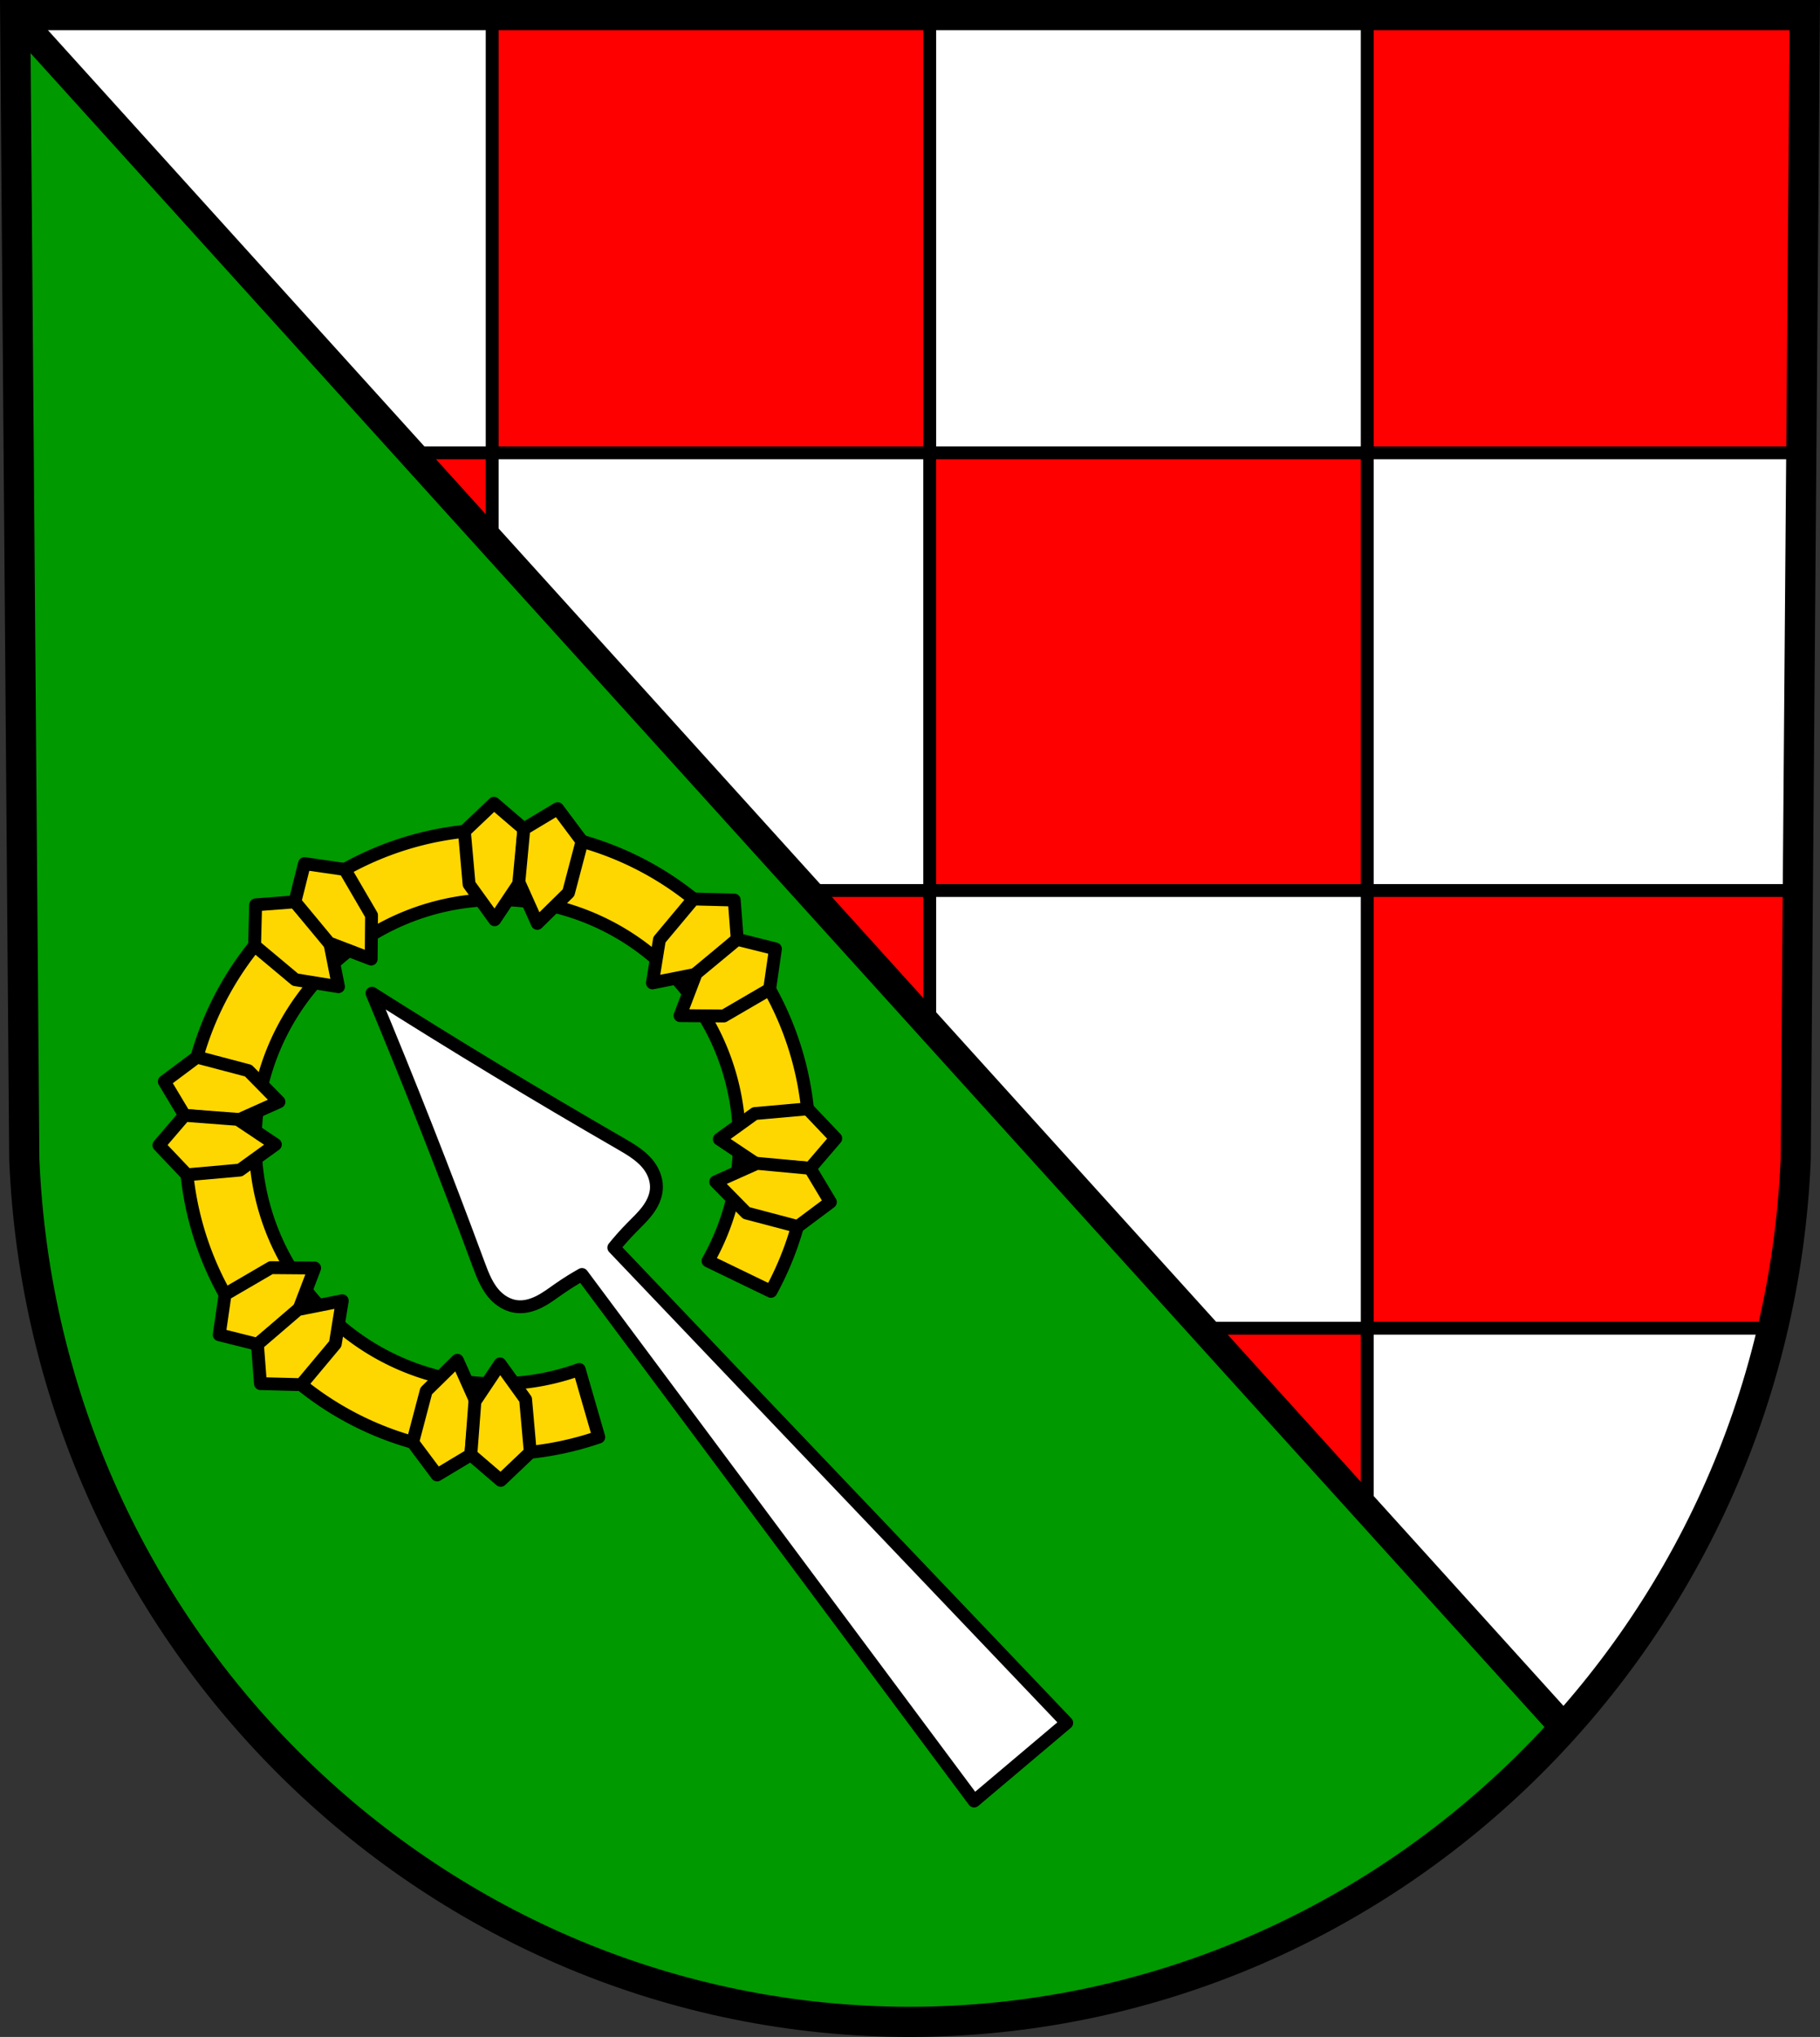
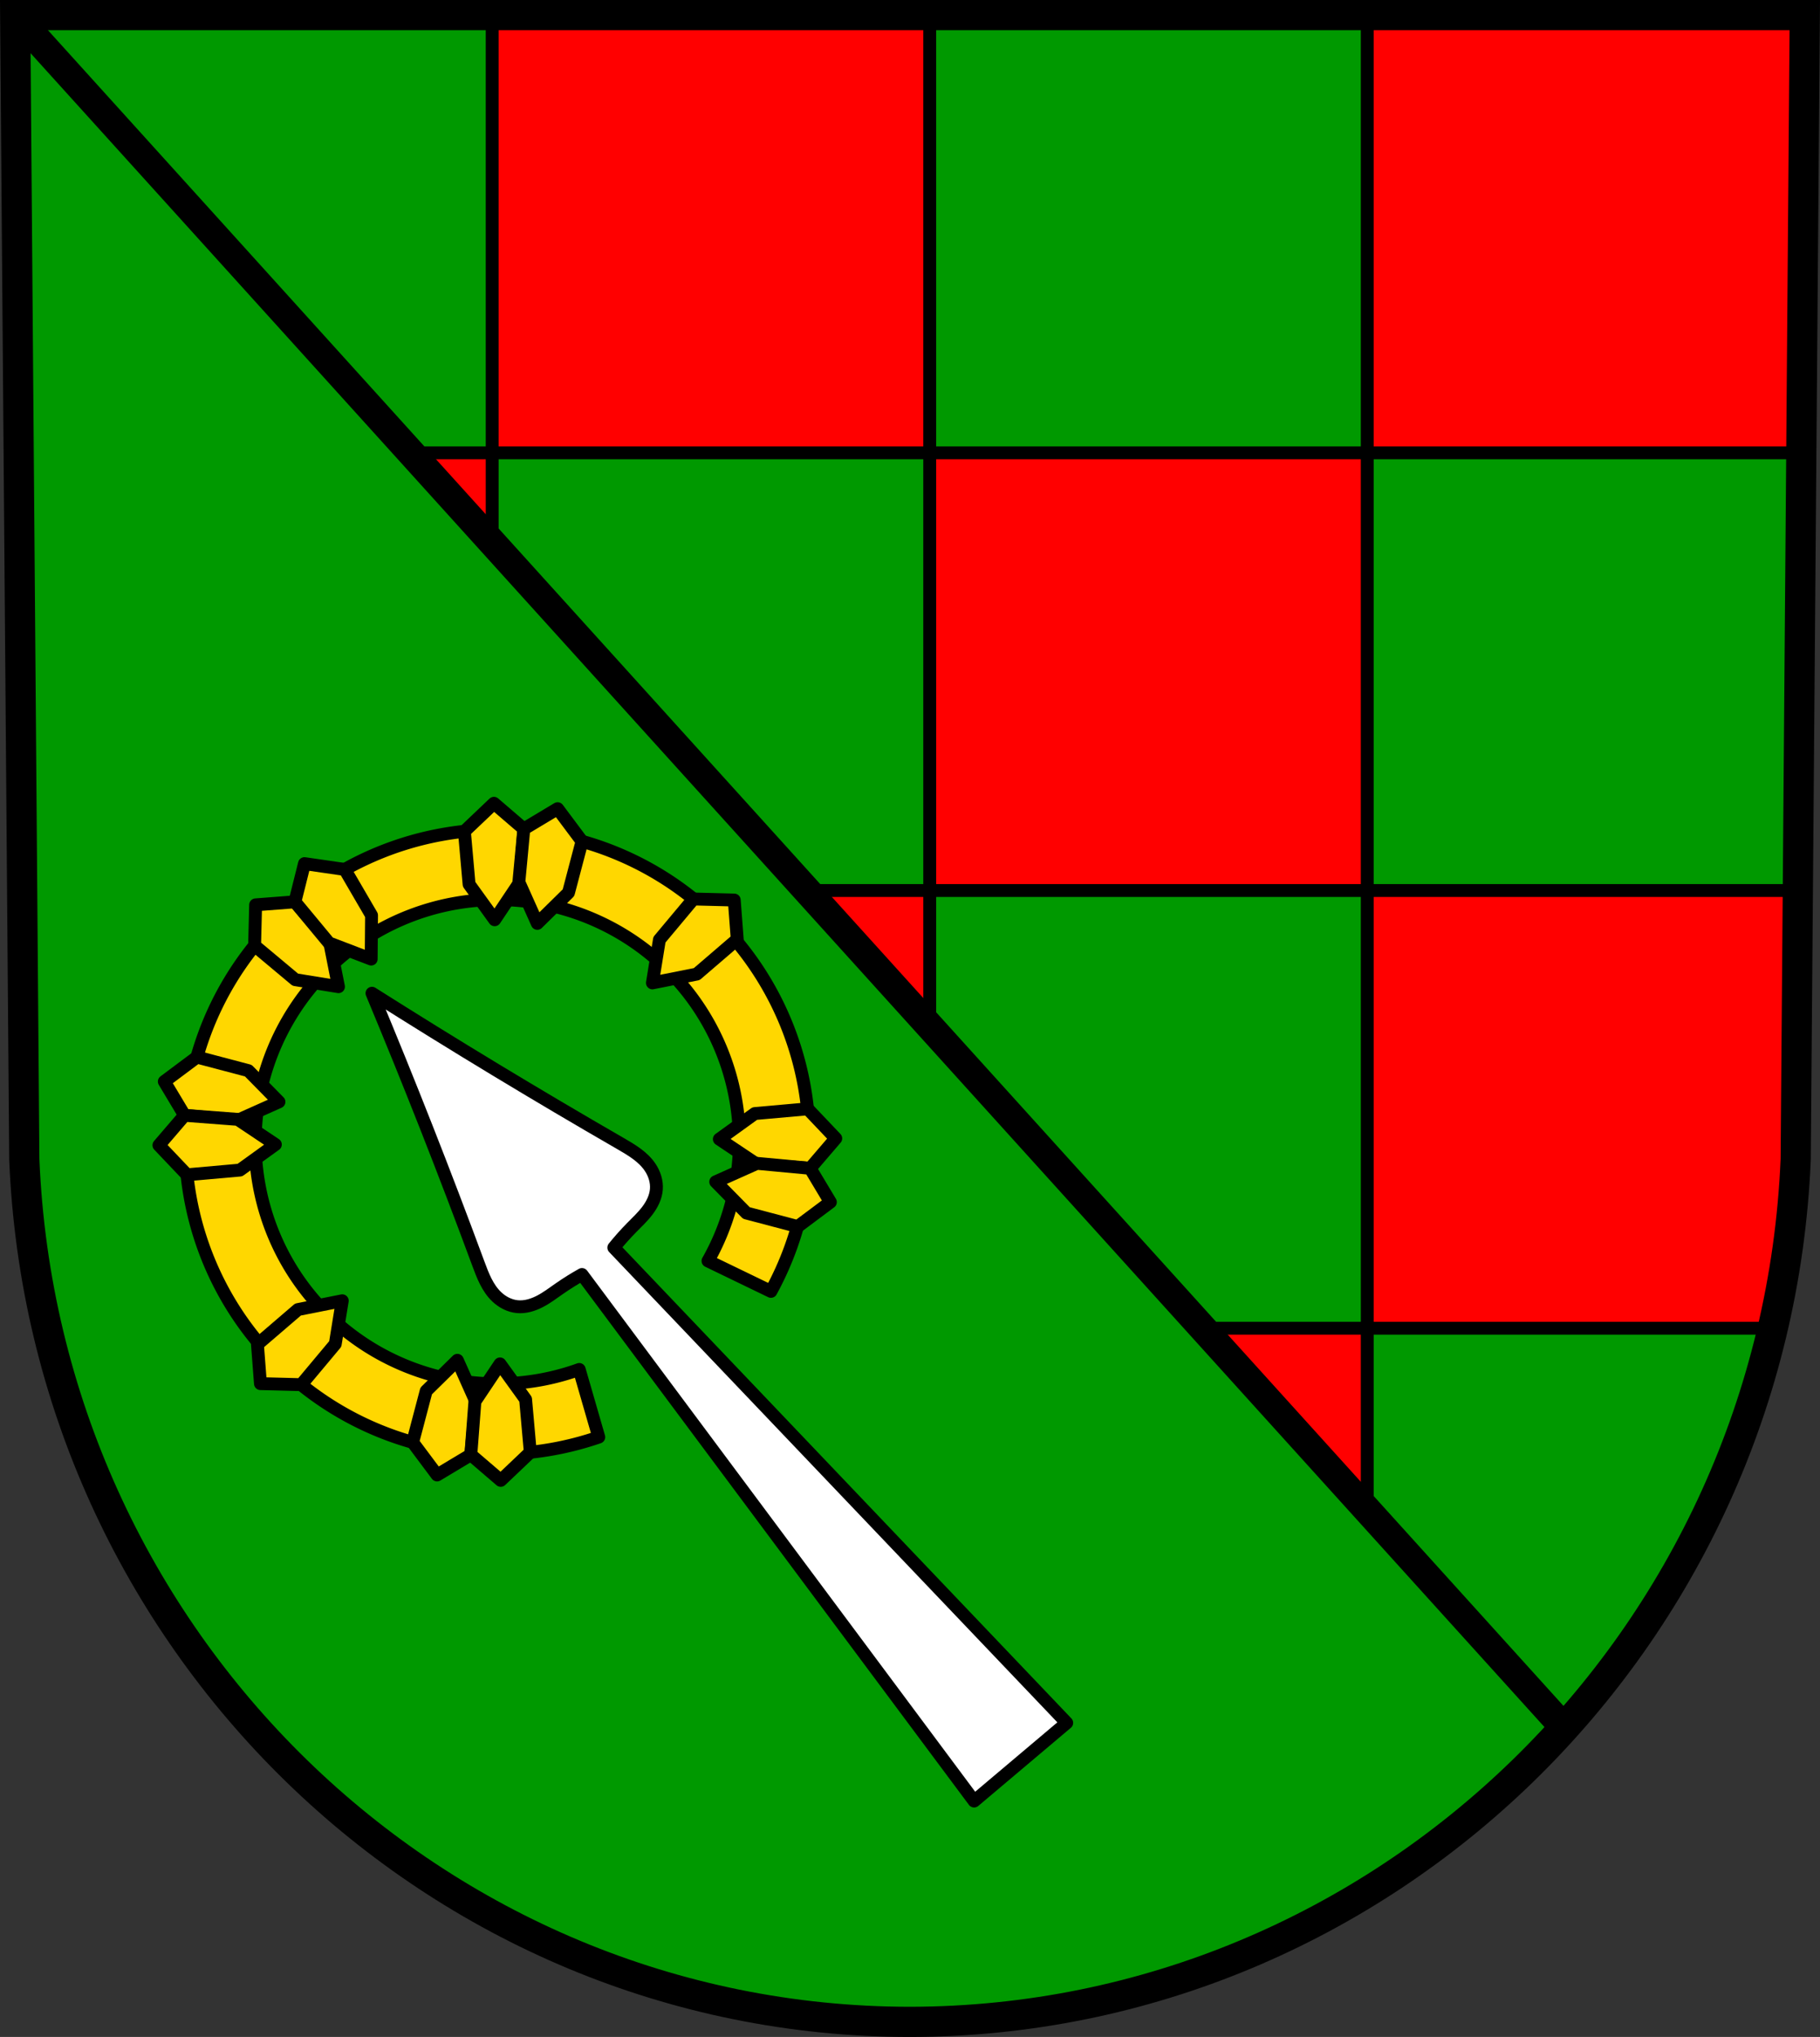
<svg xmlns="http://www.w3.org/2000/svg" xmlns:ns1="http://www.inkscape.org/namespaces/inkscape" xmlns:ns2="http://sodipodi.sourceforge.net/DTD/sodipodi-0.dtd" width="187.117mm" height="209.344mm" viewBox="0 0 187.117 209.344" version="1.1" id="svg6662" ns1:version="0.92.4 (5da689c313, 2019-01-14)" ns2:docname="DEU Rimsberg COA.svg">
  <rect x="0" y="0" width="187.117" height="209.344" fill="#333333" stroke="none" />
  <defs id="defs6656">
    <ns1:path-effect effect="spiro" id="path-effect8308" is_visible="true" />
    <ns1:path-effect effect="spiro" id="path-effect8308-6" is_visible="true" />
  </defs>
  <ns2:namedview id="base" pagecolor="#ffffff" bordercolor="#666666" borderopacity="1.0" ns1:pageopacity="0.0" ns1:pageshadow="2" ns1:zoom="0.69260132" ns1:cx="353.60649" ns1:cy="395.60997" ns1:document-units="mm" ns1:current-layer="layer1" showgrid="false" ns1:window-width="1366" ns1:window-height="745" ns1:window-x="-8" ns1:window-y="-8" ns1:window-maximized="1" fit-margin-top="0" fit-margin-left="0" fit-margin-right="0" fit-margin-bottom="0" ns1:snap-midpoints="true" ns1:snap-smooth-nodes="true" ns1:snap-nodes="true" />
  <g ns1:label="Ebene 1" ns1:groupmode="layer" id="layer1" transform="translate(-8.848,-3.836)">
    <path style="fill:#009900;fill-opacity:1;fill-rule:evenodd;stroke:none;stroke-width:3.104;stroke-opacity:1" ns1:connector-curvature="0" d="m 10.412,5.389 0.933,117.581 c 2.036,49.459 42.269,88.631 91.061,88.658 48.747,-0.061 88.995,-39.246 91.061,-88.658 L 194.4,5.389 h -91.992 z" id="path10563-0-6-7-2-9" ns2:nodetypes="ccccccc" />
-     <path ns1:connector-curvature="0" style="fill:#ffffff;stroke:none;stroke-width:2.91;stroke-linecap:round;stroke-linejoin:round;stroke-miterlimit:4;stroke-dasharray:none;stroke-opacity:1" d="m 194.4,5.389 -0.933,117.58 c -0.941,22.514 -9.812,42.903 -23.799,58.437 L 10.413,5.389 h 91.996 z" id="path3507" />
    <path ns1:connector-curvature="0" style="fill:#ff0000;fill-opacity:1;stroke:#000000;stroke-width:1.323;stroke-linecap:round;stroke-linejoin:round;stroke-miterlimit:4;stroke-dasharray:none;stroke-opacity:1;paint-order:markers fill stroke" d="m 194.4,5.389 -0.357,44.983 H 149.417 V 5.389 Z M 149.417,50.372 V 95.355 H 104.433 V 50.372 Z m -44.984,0 H 59.449 V 5.389 h 42.959 2.024 z m -44.983,0 v 9.215 l -8.337,-9.215 z m 44.983,44.983 V 109.305 L 91.812,95.355 Z m 44.984,0 h 44.27 l -0.219,27.614 c -0.249,5.956 -1.058,11.762 -2.365,17.37 h -41.685 z m 0,44.984 v 18.684 l -16.905,-18.684 z" id="rect3527" />
    <path ns1:connector-curvature="0" style="fill:none;stroke:#000000;stroke-width:2.91;stroke-linecap:round;stroke-linejoin:round;stroke-miterlimit:4;stroke-dasharray:none;stroke-opacity:1" d="m 194.4,5.389 -0.933,117.58 c -0.941,22.514 -9.812,42.903 -23.799,58.437 L 10.413,5.389 h 91.996 z" id="path3507-7" />
    <path style="fill:none;fill-rule:evenodd;stroke:#000000;stroke-width:3.104;stroke-opacity:1" ns1:connector-curvature="0" d="m 10.412,5.389 0.933,117.581 c 2.036,49.459 42.269,88.631 91.061,88.658 48.747,-0.061 88.995,-39.246 91.061,-88.658 L 194.4,5.389 h -91.992 z" id="path10563-0-6-7-2" ns2:nodetypes="ccccccc" />
    <g id="g8131" transform="matrix(0.848,0,0,1,47.496,0)" style="stroke-width:1.086" />
    <g id="g8175" />
    <path ns1:connector-curvature="0" style="fill:#ffd700;fill-opacity:1;stroke:#000000;stroke-width:1.323;stroke-linecap:round;stroke-linejoin:round;stroke-miterlimit:4;stroke-dasharray:none;stroke-opacity:1;paint-order:markers fill stroke" d="m 39.286,96.659 a 32.089,32.089 45 0 0 -3.83,45.219 32.089,32.089 45 0 0 34.952,9.651 l -2.009,-6.95 a 24.895,24.895 45 0 1 -27.445,-7.34 24.895,24.895 45 0 1 2.971,-35.081 24.895,24.895 45 0 1 35.081,2.971 24.895,24.895 45 0 1 2.633,28.295 l 6.471,3.129 A 32.089,32.089 45 0 0 84.505,100.49 32.089,32.089 45 0 0 39.286,96.659 Z" id="path8070" />
    <path style="fill:#ffd700;fill-opacity:1;stroke:#000000;stroke-width:1.323;stroke-linecap:round;stroke-linejoin:round;stroke-miterlimit:4;stroke-dasharray:none;stroke-opacity:1;paint-order:markers fill stroke" d="m 35.13,96.828 -0.107,4.191 4.186,3.502 4.438,0.719 -0.904,-4.557 -3.576,-4.164 z" id="rect8090" ns1:connector-curvature="0" ns2:nodetypes="ccccccc" />
    <path style="fill:#ffd700;fill-opacity:1;stroke:#000000;stroke-width:1.323;stroke-linecap:round;stroke-linejoin:round;stroke-miterlimit:4;stroke-dasharray:none;stroke-opacity:1;paint-order:markers fill stroke" d="m 40.151,92.591 4.149,0.6 2.748,4.715 -0.038,4.496 -4.34,-1.658 -3.503,-4.225 z" id="rect8090-9" ns1:connector-curvature="0" ns2:nodetypes="ccccccc" />
    <path ns2:nodetypes="ccccccc" ns1:connector-curvature="0" id="rect8090-0" d="m 84.336,96.334 -4.191,-0.107 -3.502,4.186 -0.719,4.438 4.557,-0.904 4.164,-3.576 z" style="fill:#ffd700;fill-opacity:1;stroke:#000000;stroke-width:1.323;stroke-linecap:round;stroke-linejoin:round;stroke-miterlimit:4;stroke-dasharray:none;stroke-opacity:1;paint-order:markers fill stroke" />
-     <path ns2:nodetypes="ccccccc" ns1:connector-curvature="0" id="rect8090-9-2" d="m 88.573,101.355 -0.6,4.149 -4.715,2.748 -4.496,-0.037 1.658,-4.34 4.225,-3.503 z" style="fill:#ffd700;fill-opacity:1;stroke:#000000;stroke-width:1.323;stroke-linecap:round;stroke-linejoin:round;stroke-miterlimit:4;stroke-dasharray:none;stroke-opacity:1;paint-order:markers fill stroke" />
-     <path style="fill:#ffd700;fill-opacity:1;stroke:#000000;stroke-width:1.323;stroke-linecap:round;stroke-linejoin:round;stroke-miterlimit:4;stroke-dasharray:none;stroke-opacity:1;paint-order:markers fill stroke" d="m 31.388,141.013 0.6,-4.149 4.715,-2.748 4.496,0.037 -1.658,4.34 -4.225,3.503 z" id="rect8090-5-1" ns1:connector-curvature="0" ns2:nodetypes="ccccccc" />
    <path style="fill:#ffd700;fill-opacity:1;stroke:#000000;stroke-width:1.323;stroke-linecap:round;stroke-linejoin:round;stroke-miterlimit:4;stroke-dasharray:none;stroke-opacity:1;paint-order:markers fill stroke" d="m 35.625,146.034 4.191,0.107 3.502,-4.186 0.719,-4.438 -4.557,0.904 -4.164,3.576 z" id="rect8090-9-4-6" ns1:connector-curvature="0" ns2:nodetypes="ccccccc" />
    <path style="fill:#ffd700;fill-opacity:1;stroke:#000000;stroke-width:1.323;stroke-linecap:round;stroke-linejoin:round;stroke-miterlimit:4;stroke-dasharray:none;stroke-opacity:1;paint-order:markers fill stroke" d="m 59.631,86.39 -3.039,2.888 0.483,5.436 2.63,3.647 2.583,-3.862 0.416,-5.473 z" id="rect8090-56" ns1:connector-curvature="0" ns2:nodetypes="ccccccc" />
    <path style="fill:#ffd700;fill-opacity:1;stroke:#000000;stroke-width:1.323;stroke-linecap:round;stroke-linejoin:round;stroke-miterlimit:4;stroke-dasharray:none;stroke-opacity:1;paint-order:markers fill stroke" d="m 66.177,86.945 2.51,3.358 -1.391,5.277 -3.206,3.153 -1.897,-4.241 0.511,-5.465 z" id="rect8090-9-1" ns1:connector-curvature="0" ns2:nodetypes="ccccccc" />
    <path ns2:nodetypes="ccccccc" ns1:connector-curvature="0" id="rect8090-5-5" d="m 53.784,155.423 -2.51,-3.358 1.391,-5.277 3.206,-3.153 1.897,4.241 -0.511,5.465 z" style="fill:#ffd700;fill-opacity:1;stroke:#000000;stroke-width:1.323;stroke-linecap:round;stroke-linejoin:round;stroke-miterlimit:4;stroke-dasharray:none;stroke-opacity:1;paint-order:markers fill stroke" />
    <path ns2:nodetypes="ccccccc" ns1:connector-curvature="0" id="rect8090-9-4-5" d="m 60.33,155.978 3.039,-2.888 -0.483,-5.436 -2.63,-3.647 -2.583,3.862 -0.416,5.473 z" style="fill:#ffd700;fill-opacity:1;stroke:#000000;stroke-width:1.323;stroke-linecap:round;stroke-linejoin:round;stroke-miterlimit:4;stroke-dasharray:none;stroke-opacity:1;paint-order:markers fill stroke" />
    <path ns2:nodetypes="ccccccc" ns1:connector-curvature="0" id="rect8090-0-2" d="m 94.774,120.834 -2.888,-3.039 -5.436,0.483 -3.647,2.63 3.862,2.583 5.473,0.416 z" style="fill:#ffd700;fill-opacity:1;stroke:#000000;stroke-width:1.323;stroke-linecap:round;stroke-linejoin:round;stroke-miterlimit:4;stroke-dasharray:none;stroke-opacity:1;paint-order:markers fill stroke" />
    <path ns2:nodetypes="ccccccc" ns1:connector-curvature="0" id="rect8090-9-2-2" d="m 94.22,127.38 -3.358,2.51 -5.277,-1.391 -3.153,-3.206 4.241,-1.897 5.465,0.511 z" style="fill:#ffd700;fill-opacity:1;stroke:#000000;stroke-width:1.323;stroke-linecap:round;stroke-linejoin:round;stroke-miterlimit:4;stroke-dasharray:none;stroke-opacity:1;paint-order:markers fill stroke" />
    <path style="fill:#ffd700;fill-opacity:1;stroke:#000000;stroke-width:1.323;stroke-linecap:round;stroke-linejoin:round;stroke-miterlimit:4;stroke-dasharray:none;stroke-opacity:1;paint-order:markers fill stroke" d="m 25.741,114.987 3.358,-2.51 5.277,1.391 3.153,3.206 -4.241,1.897 -5.465,-0.511 z" id="rect8090-5-1-5" ns1:connector-curvature="0" ns2:nodetypes="ccccccc" />
    <path style="fill:#ffd700;fill-opacity:1;stroke:#000000;stroke-width:1.323;stroke-linecap:round;stroke-linejoin:round;stroke-miterlimit:4;stroke-dasharray:none;stroke-opacity:1;paint-order:markers fill stroke" d="m 25.187,121.533 2.888,3.039 5.436,-0.483 3.647,-2.63 -3.862,-2.583 -5.473,-0.416 z" id="rect8090-9-4-6-8" ns1:connector-curvature="0" ns2:nodetypes="ccccccc" />
    <path ns1:connector-curvature="0" style="fill:#ffffff;stroke:#000000;stroke-width:1.323;stroke-linecap:round;stroke-linejoin:round;stroke-miterlimit:4;stroke-dasharray:none;stroke-opacity:1" d="m 47.093,105.912 c 3.833,9.176 7.476,18.432 10.924,27.76 0.459,1.242 0.945,2.532 1.906,3.444 0.58,0.55 1.329,0.938 2.125,1.009 0.795,0.071 1.59,-0.172 2.299,-0.538 0.709,-0.366 1.347,-0.852 2.002,-1.308 0.753,-0.525 1.533,-1.012 2.334,-1.46 l 40.315,54.115 4.761,-4.018 4.761,-4.018 -46.564,-48.842 c 0.576,-0.715 1.188,-1.401 1.832,-2.055 0.559,-0.569 1.146,-1.116 1.626,-1.753 0.48,-0.637 0.854,-1.381 0.917,-2.176 0.064,-0.796 -0.192,-1.601 -0.637,-2.265 -0.737,-1.1 -1.927,-1.796 -3.074,-2.458 -8.615,-4.968 -17.126,-10.115 -25.527,-15.437 z" id="path8306" />
  </g>
</svg>